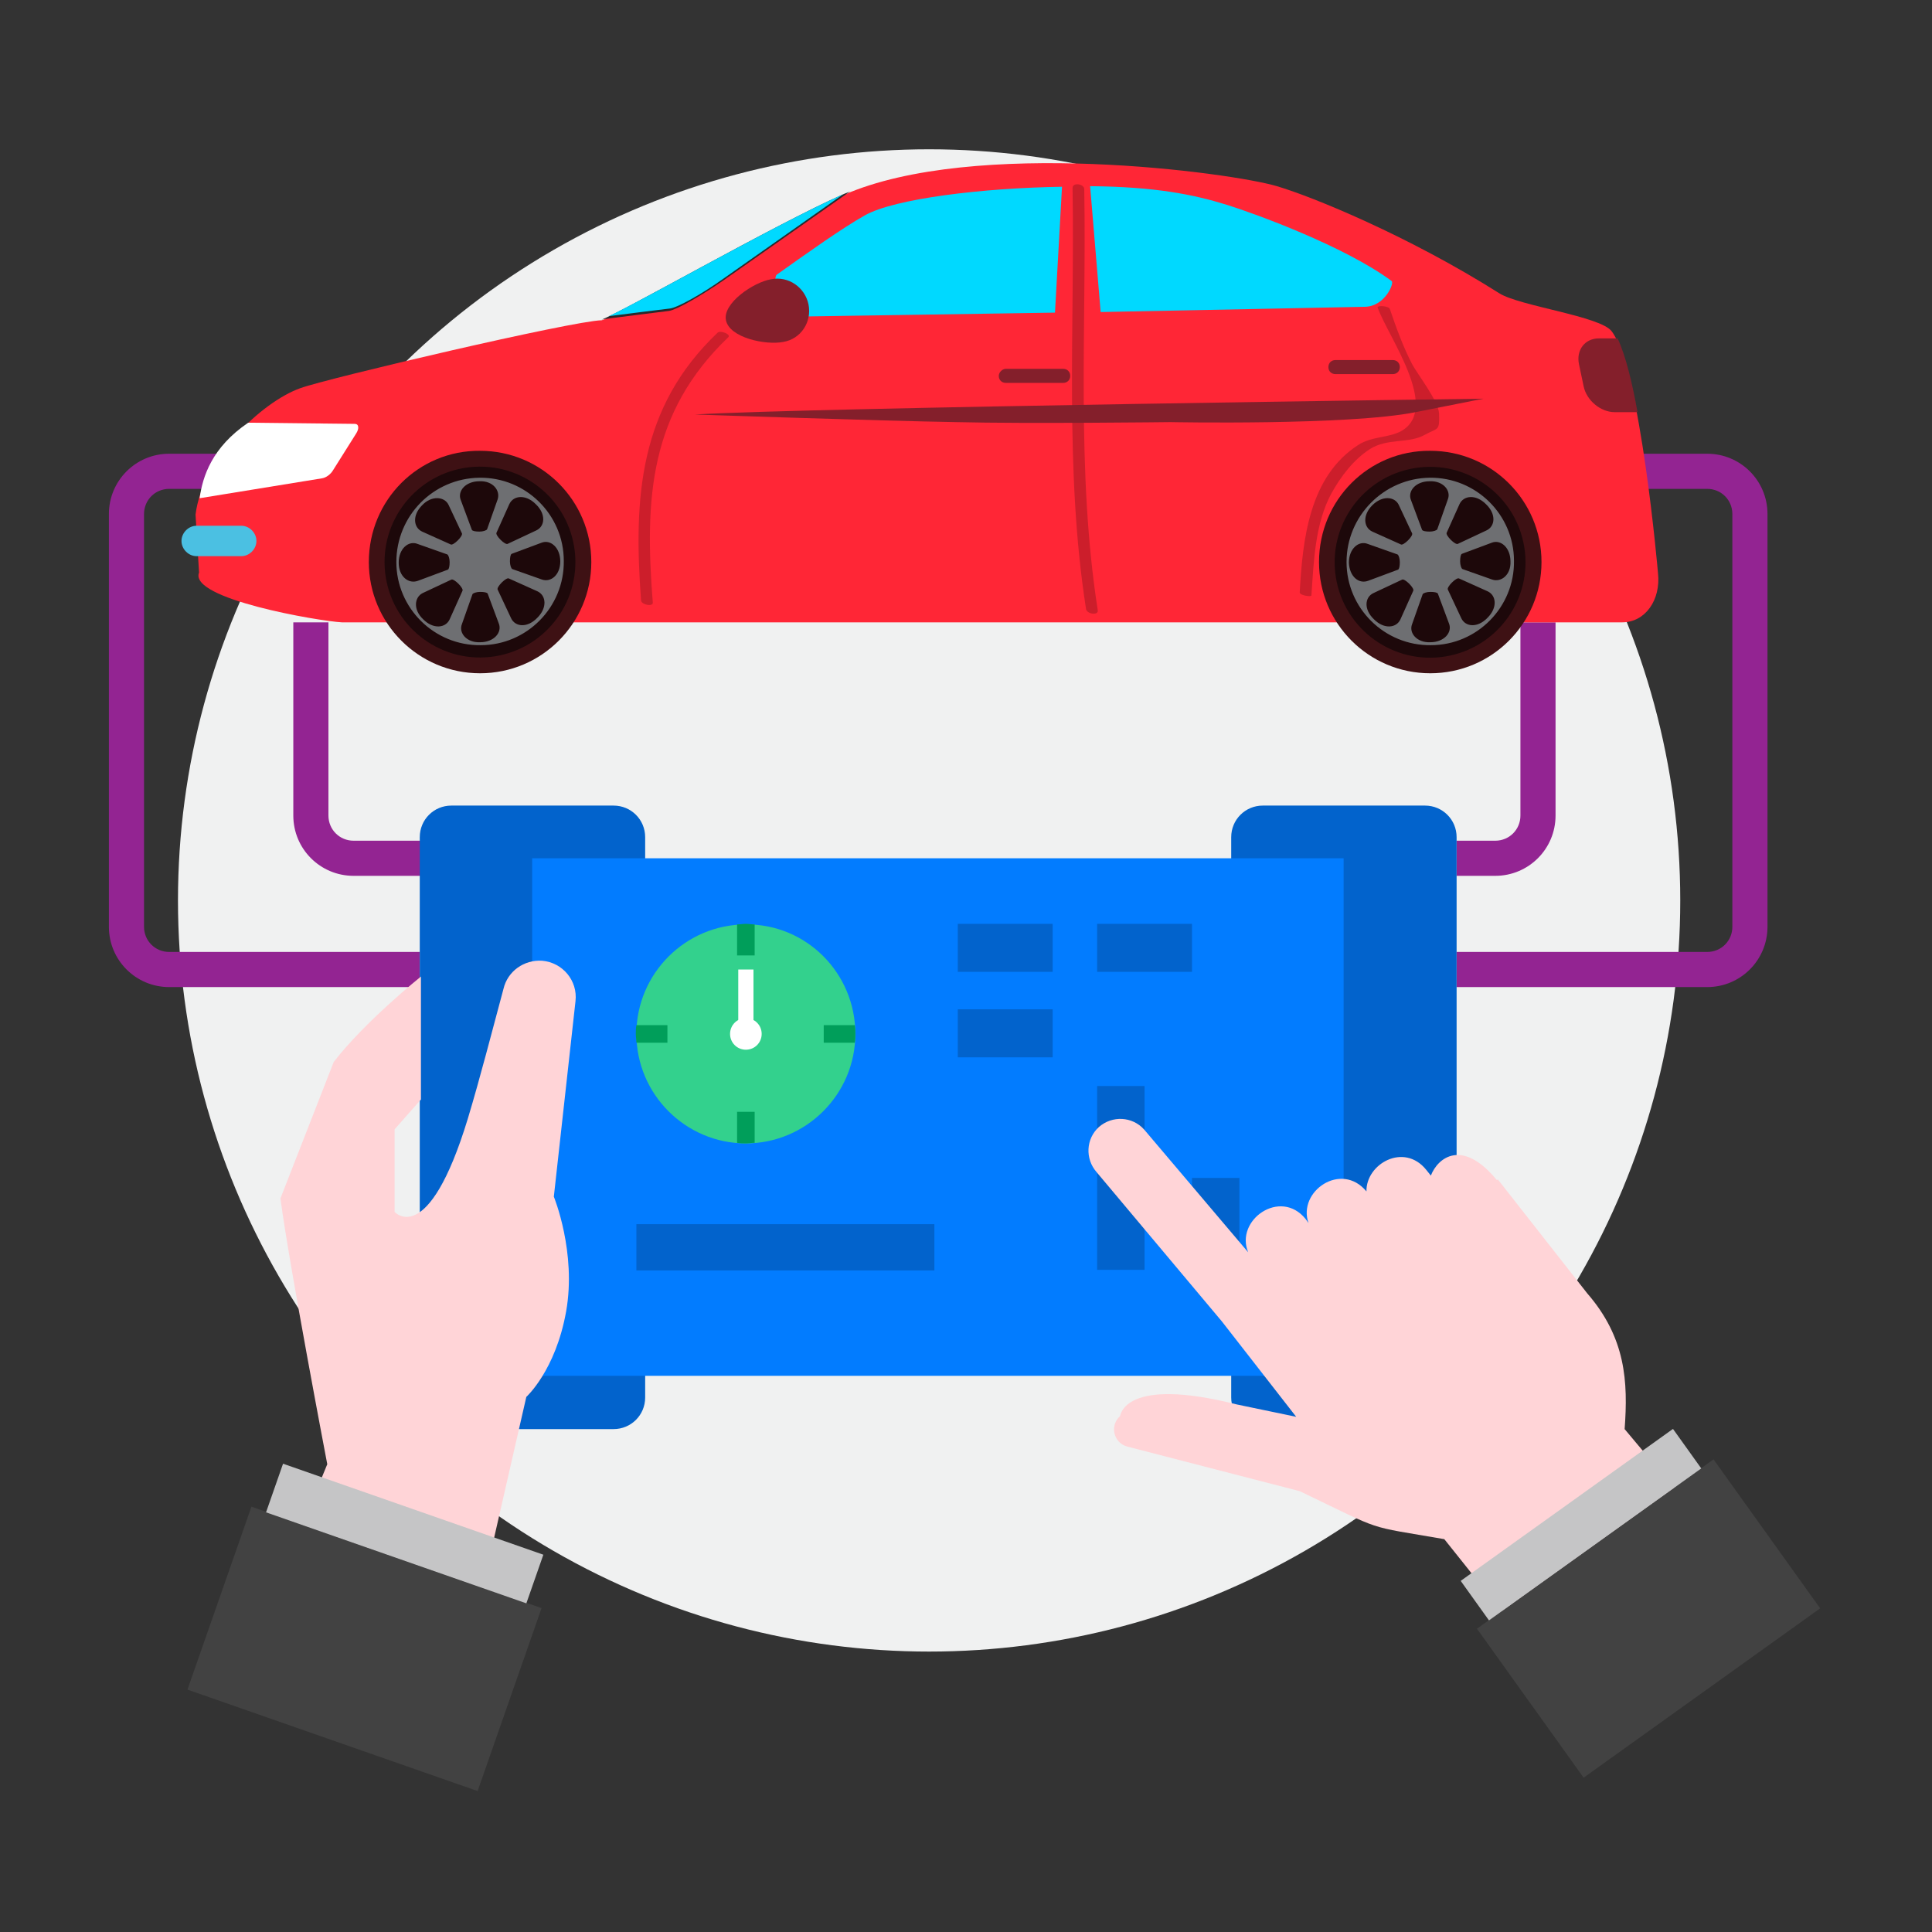
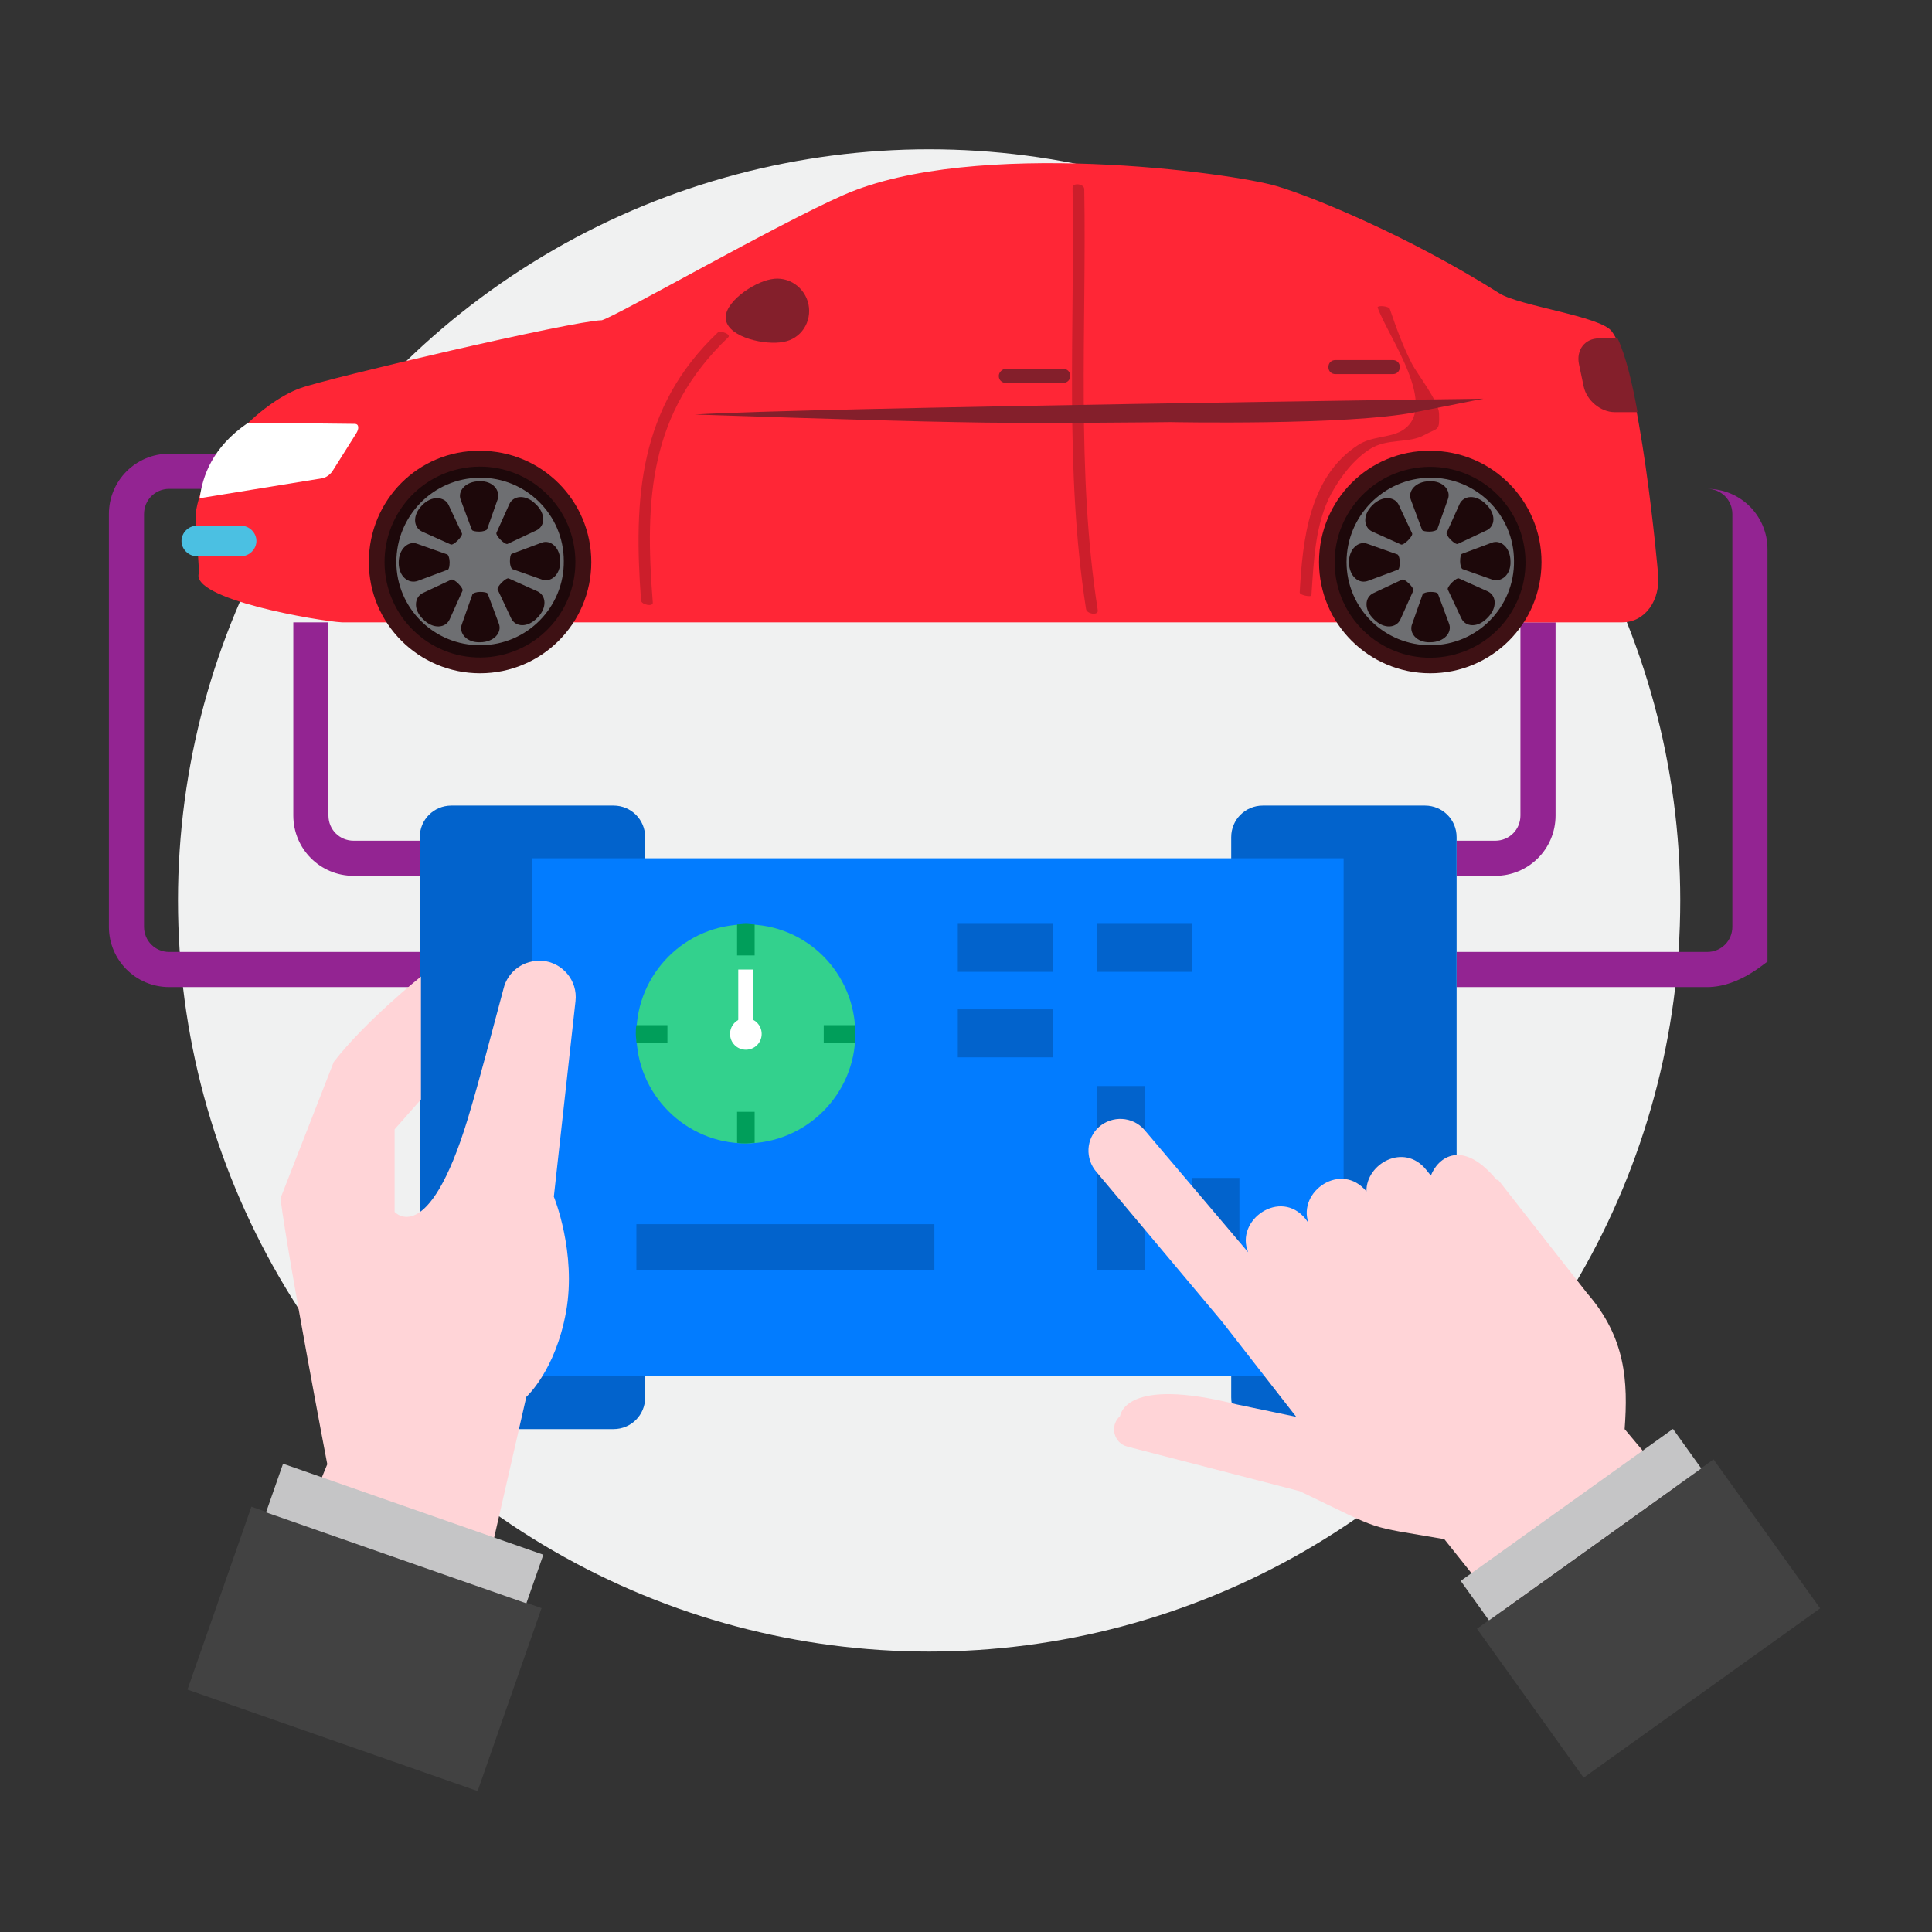
<svg xmlns="http://www.w3.org/2000/svg" version="1.1" id="Layer_1" x="0px" y="0px" viewBox="0 0 330 330" style="enable-background:new 0 0 330 330;" xml:space="preserve">
  <rect x="0" y="0" width="330" height="330" fill="#333333" stroke="none" />
  <style type="text/css">
	.st0{fill:#F0F1F1;}
	.st1{fill:#932492;}
	.st2{fill:#0263CC;}
	.st3{fill:#027CFF;}
	.st4{fill:#33D18D;}
	.st5{fill:#FFFFFF;}
	.st6{fill:#009E5A;}
	.st7{fill:#FFD4D7;}
	.st8{fill:#424242;}
	.st9{fill:#C5C5C6;}
	.st10{fill:#FF2636;}
	.st11{fill:#3E1114;}
	.st12{fill:#1D080A;}
	.st13{fill:#6E6F72;}
	.st14{fill:#4BC0E2;}
	.st15{fill:#2A2A2C;}
	.st16{fill:#841F2B;}
	.st17{fill:#00D9FF;}
	.st18{fill:#CC1E2B;}
</style>
  <circle class="st0" cx="158.7" cy="153.8" r="128.3" />
  <g>
    <g>
      <g>
        <g>
          <path class="st1" d="M71.7,168.6H28.9c-5.7,0-10.3-4.6-10.3-10.3V87.8c0-5.7,4.6-10.3,10.3-10.3h9v6h-9c-2.4,0-4.3,1.9-4.3,4.3      v70.5c0,2.4,1.9,4.3,4.3,4.3h42.8V168.6z" />
        </g>
        <g>
-           <path class="st1" d="M291.6,168.6h-42.8v-6h42.8c2.4,0,4.3-1.9,4.3-4.3V87.8c0-2.4-1.9-4.3-4.3-4.3h-15.9v-6h15.9      c5.7,0,10.3,4.6,10.3,10.3v70.5C301.9,164,297.3,168.6,291.6,168.6z" />
+           <path class="st1" d="M291.6,168.6h-42.8v-6h42.8c2.4,0,4.3-1.9,4.3-4.3V87.8c0-2.4-1.9-4.3-4.3-4.3h-15.9h15.9      c5.7,0,10.3,4.6,10.3,10.3v70.5C301.9,164,297.3,168.6,291.6,168.6z" />
        </g>
        <g>
          <path class="st1" d="M76.9,149.6H60.4c-5.7,0-10.3-4.6-10.3-10.3v-33h6v33c0,2.4,1.9,4.3,4.3,4.3h16.5V149.6z" />
        </g>
        <g>
          <path class="st1" d="M255.4,149.6h-6.6v-6h6.6c2.4,0,4.3-1.9,4.3-4.3v-33h6v33C265.7,145,261.1,149.6,255.4,149.6z" />
        </g>
      </g>
      <g>
        <g>
          <g>
            <path class="st2" d="M110.2,238.7c0,3-2.4,5.4-5.4,5.4H77.1c-3,0-5.4-2.4-5.4-5.4v-95.7c0-3,2.4-5.4,5.4-5.4h27.7       c3,0,5.4,2.4,5.4,5.4V238.7z" />
            <path class="st2" d="M248.8,238.7c0,3-2.4,5.4-5.4,5.4h-27.7c-3,0-5.4-2.4-5.4-5.4v-95.7c0-3,2.4-5.4,5.4-5.4h27.7       c3,0,5.4,2.4,5.4,5.4V238.7z" />
          </g>
          <rect x="90.9" y="146.6" class="st3" width="138.6" height="88.4" />
        </g>
        <g>
          <g>
            <rect x="163.6" y="157.8" class="st2" width="16.2" height="8.2" />
            <rect x="187.4" y="157.8" class="st2" width="16.2" height="8.2" />
            <rect x="163.6" y="172.4" class="st2" width="16.2" height="8.2" />
          </g>
          <rect x="187.4" y="185.5" class="st2" width="8.1" height="31.4" />
          <rect x="203.6" y="201.2" class="st2" width="8.1" height="15.7" />
          <rect x="108.7" y="209.1" class="st2" width="50.9" height="7.9" />
          <g>
            <path class="st4" d="M146.1,176.6c0,10.3-8.4,18.7-18.7,18.7c-10.3,0-18.7-8.4-18.7-18.7c0-10.3,8.4-18.7,18.7-18.7       C137.7,157.8,146.1,166.2,146.1,176.6z" />
            <path class="st5" d="M130.1,176.6c0,1.5-1.2,2.7-2.7,2.7c-1.5,0-2.7-1.2-2.7-2.7c0-1.5,1.2-2.7,2.7-2.7       C128.9,173.9,130.1,175.1,130.1,176.6z" />
            <g>
              <path class="st6" d="M128.9,157.9v5.3h-3v-5.3c0.5,0,1-0.1,1.5-0.1C127.9,157.8,128.4,157.9,128.9,157.9z" />
              <path class="st6" d="M128.9,189.9v5.3c-0.5,0-1,0.1-1.5,0.1c-0.5,0-1,0-1.5-0.1v-5.3H128.9z" />
            </g>
            <g>
              <path class="st6" d="M146.1,176.6c0,0.5,0,1-0.1,1.5h-5.3v-3h5.3C146.1,175.6,146.1,176.1,146.1,176.6z" />
              <path class="st6" d="M114,175.1v3h-5.3c0-0.5-0.1-1-0.1-1.5s0-1,0.1-1.5H114z" />
            </g>
            <rect x="126.1" y="165.6" class="st5" width="2.6" height="11.7" />
          </g>
        </g>
      </g>
      <g>
        <path class="st7" d="M49.9,264.7l6-14.6c0,0-6.5-34-8-45.4l9.1-23.3c5.3-6.9,14.9-14.6,14.9-14.6v21l-4.5,5.1V207     c0,0,5.7,6.4,12.5-15.9c2.2-7.3,4.1-14.8,6.1-22.2c0.7-3,3.5-5,6.6-4.8c3.5,0.3,6.1,3.4,5.7,6.9l-3.7,33.4c0,0,3.9,9.5,2.1,19.6     c-1.8,10.1-6.8,14.6-6.8,14.6l-10.4,45.5L49.9,264.7z" />
        <rect x="45.7" y="255.3" transform="matrix(0.33 -0.944 0.944 0.33 -224.063 247.49)" class="st8" width="33.1" height="52.5" />
        <rect x="64.7" y="238.2" transform="matrix(0.33 -0.944 0.944 0.33 -200.769 240.79)" class="st9" width="8.8" height="47.1" />
      </g>
      <g>
        <path class="st7" d="M271.1,220.9l-15.3-19.5c0,0.1,0,0.1-0.1,0.2c-5.9-7.2-10.1-3.9-11.3-0.8l-0.8-1c-3.8-4.7-10.3-1-10.2,3.7     c-4.3-5.2-11.8,0-9.9,5.4l-0.5-0.7c-4.3-5.3-12.1,0.2-9.8,5.7l-17.8-21c-2-2.2-5.4-2.4-7.7-0.4c-2.2,2-2.4,5.4-0.4,7.7l21.4,25.5     l12.7,16.3l-10.1-2.1c-19.4-4.9-19.9,1.9-20,2c-1.8,1.6-1.1,4.6,1.3,5.2l29.4,7.6c14.8,7.1,10.9,5.8,24.7,8.2l9.9,12.4l29.7-20.7     l-8.8-10.5C278.1,236,277.7,228.5,271.1,220.9z" />
        <g>
          <rect x="256.8" y="260.9" transform="matrix(0.813 -0.582 0.582 0.813 -108.346 215.541)" class="st8" width="49.7" height="31.3" />
          <rect x="247.8" y="256.3" transform="matrix(0.813 -0.582 0.582 0.813 -101.13 205.874)" class="st9" width="44.6" height="8.3" />
        </g>
      </g>
    </g>
    <g>
      <g>
        <g>
          <g>
            <g>
              <path class="st10" d="M34,97.8l-0.6-9.9c1.2-9.6,11.2-19.2,17.9-21.6c4.7-1.7,46.5-11.5,51.5-11.6        c2.7-0.8,29.9-16.4,41.3-21.4c22.3-9.8,66.3-3.8,74-1.5c6.1,1.8,22.5,8.5,38,18.3c3.5,2.2,17.3,3.9,19.2,6.5        c4.9,6.5,7.9,41.3,7.9,41.3c0.5,4.6-2.2,8.4-6.1,8.4H58.4C54.5,106.1,32.2,102.3,34,97.8z" />
              <g>
                <path class="st11" d="M225.3,96c0,10.5,8.5,19,19,19c10.5,0,19-8.5,19-19c0-10.5-8.5-19-19-19         C233.8,76.9,225.3,85.4,225.3,96z" />
                <ellipse transform="matrix(0.987 -0.16 0.16 0.987 -12.215 40.378)" class="st12" cx="244.3" cy="96" rx="16.3" ry="16.3" />
                <path class="st13" d="M230,96c0,7.9,6.5,14.3,14.4,14.2c7.9,0,14.3-6.5,14.2-14.4c0-7.9-6.5-14.3-14.4-14.2         C236.4,81.7,230,88.1,230,96z M238.9,86.2l2.3,4.9c0.1,0.2-0.2,0.7-0.7,1.2c-0.5,0.5-1,0.8-1.2,0.7l-4.9-2.2         c-1.5-0.7-1.7-2.8,0-4.5C236.1,84.6,238.2,84.8,238.9,86.2z M247.3,85.3l-1.8,5.1c-0.1,0.2-0.7,0.4-1.3,0.4         c-0.7,0-1.2-0.1-1.3-0.3l-1.9-5.1c-0.6-1.5,0.8-3.2,3.2-3.2C246.5,82.1,247.9,83.8,247.3,85.3z M253.9,90.6l-4.9,2.3         c-0.2,0.1-0.7-0.2-1.2-0.7c-0.5-0.5-0.8-1-0.7-1.2l2.2-4.9c0.7-1.5,2.8-1.7,4.5,0C255.6,87.8,255.4,89.9,253.9,90.6z          M254.9,99l-5.1-1.8c-0.2-0.1-0.4-0.7-0.4-1.3c0-0.7,0.1-1.2,0.3-1.3l5.1-1.9c1.5-0.6,3.2,0.8,3.2,3.2         C258.1,98.2,256.4,99.5,254.9,99z M249.6,105.6l-2.3-4.9c-0.1-0.2,0.2-0.7,0.7-1.2c0.5-0.5,1-0.8,1.2-0.7l4.9,2.2         c1.5,0.7,1.7,2.8,0,4.5C252.4,107.3,250.3,107.1,249.6,105.6z M241.2,106.6l1.8-5.1c0.1-0.2,0.7-0.4,1.3-0.4         c0.7,0,1.2,0.1,1.3,0.3l1.9,5.1c0.6,1.5-0.8,3.2-3.2,3.2C242,109.8,240.6,108.1,241.2,106.6z M234.6,101.3l4.9-2.3         c0.2-0.1,0.7,0.2,1.2,0.7c0.5,0.5,0.8,1,0.7,1.2l-2.2,4.9c-0.7,1.5-2.8,1.7-4.5,0C232.9,104.1,233.1,102,234.6,101.3z          M230.4,96.1c0-2.4,1.7-3.8,3.2-3.2l5.1,1.8c0.2,0.1,0.4,0.7,0.4,1.3c0,0.7-0.1,1.2-0.3,1.3l-5.1,1.9         C232.1,99.8,230.5,98.5,230.4,96.1z" />
              </g>
              <path class="st5" d="M42.4,72.2l18.2,0.2c0.7,0,0.8,0.8,0.2,1.7l-3.9,6.2c-0.4,0.7-1.2,1.3-1.9,1.4l-20.9,3.4        C34.6,81.4,36.2,76.4,42.4,72.2z" />
              <path class="st14" d="M31,92.4c0,1.4,1.2,2.6,2.6,2.6h7.6c1.4,0,2.6-1.2,2.6-2.6l0,0c0-1.4-1.2-2.6-2.6-2.6h-7.6        C32.2,89.8,31,91,31,92.4L31,92.4z" />
-               <path class="st15" d="M102.7,54.6c2.7-0.8,29.9-16.4,41.3-21.4c0.4-0.2,0.8-0.3,1.2-0.5l-21.5,15.1c-3.9,2.7-8.1,5.1-9.4,5.3        C114.4,53.1,102.1,54.6,102.7,54.6z" />
              <path class="st16" d="M226.9,62.7c0,0.7,0.5,1.2,1.2,1.2h9.8c0.7,0,1.2-0.5,1.2-1.2l0,0c0-0.7-0.5-1.2-1.2-1.2h-9.8        C227.4,61.5,226.9,62,226.9,62.7L226.9,62.7z" />
              <path class="st16" d="M170.6,64.2c0,0.7,0.5,1.2,1.2,1.2h9.8c0.7,0,1.2-0.5,1.2-1.2l0,0c0-0.7-0.5-1.2-1.2-1.2h-9.8        C171.2,63,170.6,63.6,170.6,64.2L170.6,64.2z" />
              <g>
                <path class="st11" d="M63,96c0,10.5,8.5,19,19,19c10.5,0,19-8.5,19-19c0-10.5-8.5-19-19-19C71.5,76.9,63,85.4,63,96z" />
                <ellipse transform="matrix(0.987 -0.16 0.16 0.987 -14.311 14.374)" class="st12" cx="82" cy="96" rx="16.3" ry="16.3" />
                <path class="st13" d="M67.7,96c0,7.9,6.5,14.3,14.4,14.2c7.9,0,14.3-6.5,14.2-14.4c0-7.9-6.5-14.3-14.4-14.2         C74,81.7,67.7,88.1,67.7,96z M76.6,86.2l2.3,4.9c0.1,0.2-0.2,0.7-0.7,1.2c-0.5,0.5-1,0.8-1.2,0.7l-4.9-2.2         c-1.5-0.7-1.7-2.8,0-4.5C73.7,84.6,75.9,84.8,76.6,86.2z M85,85.3l-1.8,5.1c-0.1,0.2-0.7,0.4-1.3,0.4c-0.7,0-1.2-0.1-1.3-0.3         l-1.9-5.1c-0.6-1.5,0.8-3.2,3.2-3.2C84.2,82.1,85.5,83.8,85,85.3z M91.6,90.6l-4.9,2.3c-0.2,0.1-0.7-0.2-1.2-0.7         c-0.5-0.5-0.8-1-0.7-1.2l2.2-4.9c0.7-1.5,2.8-1.7,4.5,0C93.3,87.8,93.1,89.9,91.6,90.6z M92.6,99l-5.1-1.8         c-0.2-0.1-0.4-0.7-0.4-1.3c0-0.7,0.1-1.2,0.3-1.3l5.1-1.9c1.5-0.6,3.2,0.8,3.2,3.2C95.7,98.2,94.1,99.5,92.6,99z M87.3,105.6         l-2.3-4.9c-0.1-0.2,0.2-0.7,0.7-1.2c0.5-0.5,1-0.8,1.2-0.7l4.9,2.2c1.5,0.7,1.7,2.8,0,4.5C90.1,107.3,88,107.1,87.3,105.6z          M78.9,106.6l1.8-5.1c0.1-0.2,0.7-0.4,1.3-0.4c0.7,0,1.2,0.1,1.3,0.3l1.9,5.1c0.6,1.5-0.8,3.2-3.2,3.2         C79.7,109.8,78.3,108.1,78.9,106.6z M72.2,101.3l4.9-2.3c0.2-0.1,0.7,0.2,1.2,0.7c0.5,0.5,0.8,1,0.7,1.2l-2.2,4.9         c-0.7,1.5-2.8,1.7-4.5,0C70.5,104.1,70.8,102,72.2,101.3z M68.1,96.1c0-2.4,1.7-3.8,3.2-3.2l5.1,1.8c0.2,0.1,0.4,0.7,0.4,1.3         c0,0.7-0.1,1.2-0.3,1.3l-5.1,1.9C69.8,99.8,68.1,98.5,68.1,96.1z" />
              </g>
              <path class="st16" d="M279.7,70.4h-3.9c-2.4,0-4.8-2-5.3-4.4l-0.8-3.8c-0.5-2.4,1-4.4,3.4-4.4h3.2        C277.7,60.8,278.8,65.4,279.7,70.4z" />
            </g>
-             <path class="st17" d="M186.2,31.8c11.1,0.1,17.6,1.4,23.4,3.2c4.5,1.4,20,7,28.1,13c0.5,0.3-1.1,4.3-4.5,4.4L188,53.3       L186.2,31.8z M134.5,54.1l45.7-0.7l1.2-21.5c-13.4,0.2-28.6,2-33.7,4.9c-3.9,2.2-9.8,6.4-15,10.1       C131.8,47.5,133.3,54.1,134.5,54.1z M123.7,47.5l20.3-14.3c-10.5,4.6-34,18-40,20.8c3-0.4,10.4-1.3,10.4-1.3       C115.6,52.6,119.8,50.3,123.7,47.5z" />
            <path class="st16" d="M131.7,47.7c3-0.6,5.8,1.4,6.4,4.3c0.6,3-1.3,5.9-4.3,6.4c-3,0.6-9.2-0.7-9.8-3.7       C123.4,51.8,128.7,48.2,131.7,47.7z" />
          </g>
        </g>
      </g>
      <path class="st18" d="M185.2,32.3c0.4,23.9-1.4,48.2,2.3,71.9c0.2,1-1.9,0.7-2-0.2c-3.7-23.7-1.9-48-2.3-71.9    C183.2,31.1,185.2,31.4,185.2,32.3L185.2,32.3z" />
      <path class="st18" d="M124.4,57.6c-13.5,12.9-14.3,27.6-12.9,45.3c0.1,0.8-1.9,0.4-2-0.3c-1.3-17.5-0.4-33,13.1-45.8    C123.1,56.4,124.9,57.1,124.4,57.6L124.4,57.6z" />
      <path class="st18" d="M237.4,52.8c1.1,3.2,2.2,6.3,3.8,9.4c0.9,1.7,4.5,6.3,4.6,8.4c0.1,3.1-0.1,2.4-2.5,3.7    c-2.7,1.5-6.3,0.5-9.3,2.4c-2.8,1.8-5,4.7-6.6,7.6c-2.8,5.2-3,11.6-3.4,17.4c0,0.3-2,0-2-0.5c0.5-9,1.6-19.8,10-25.2    c2.3-1.5,5.3-1.2,7.4-2.4c6.7-3.9-2.4-16.2-4.1-21.1C235.4,52.1,237.3,52.3,237.4,52.8L237.4,52.8z" />
      <path class="st16" d="M253.4,68.1c0,0-114.6,1.5-134.7,2.7c0,0,32,1.1,44.6,1.3c12,0.3,36.6,0,36.6,0s30.4,0.6,41.9-1.7    S253.4,68.1,253.4,68.1z" />
    </g>
  </g>
</svg>